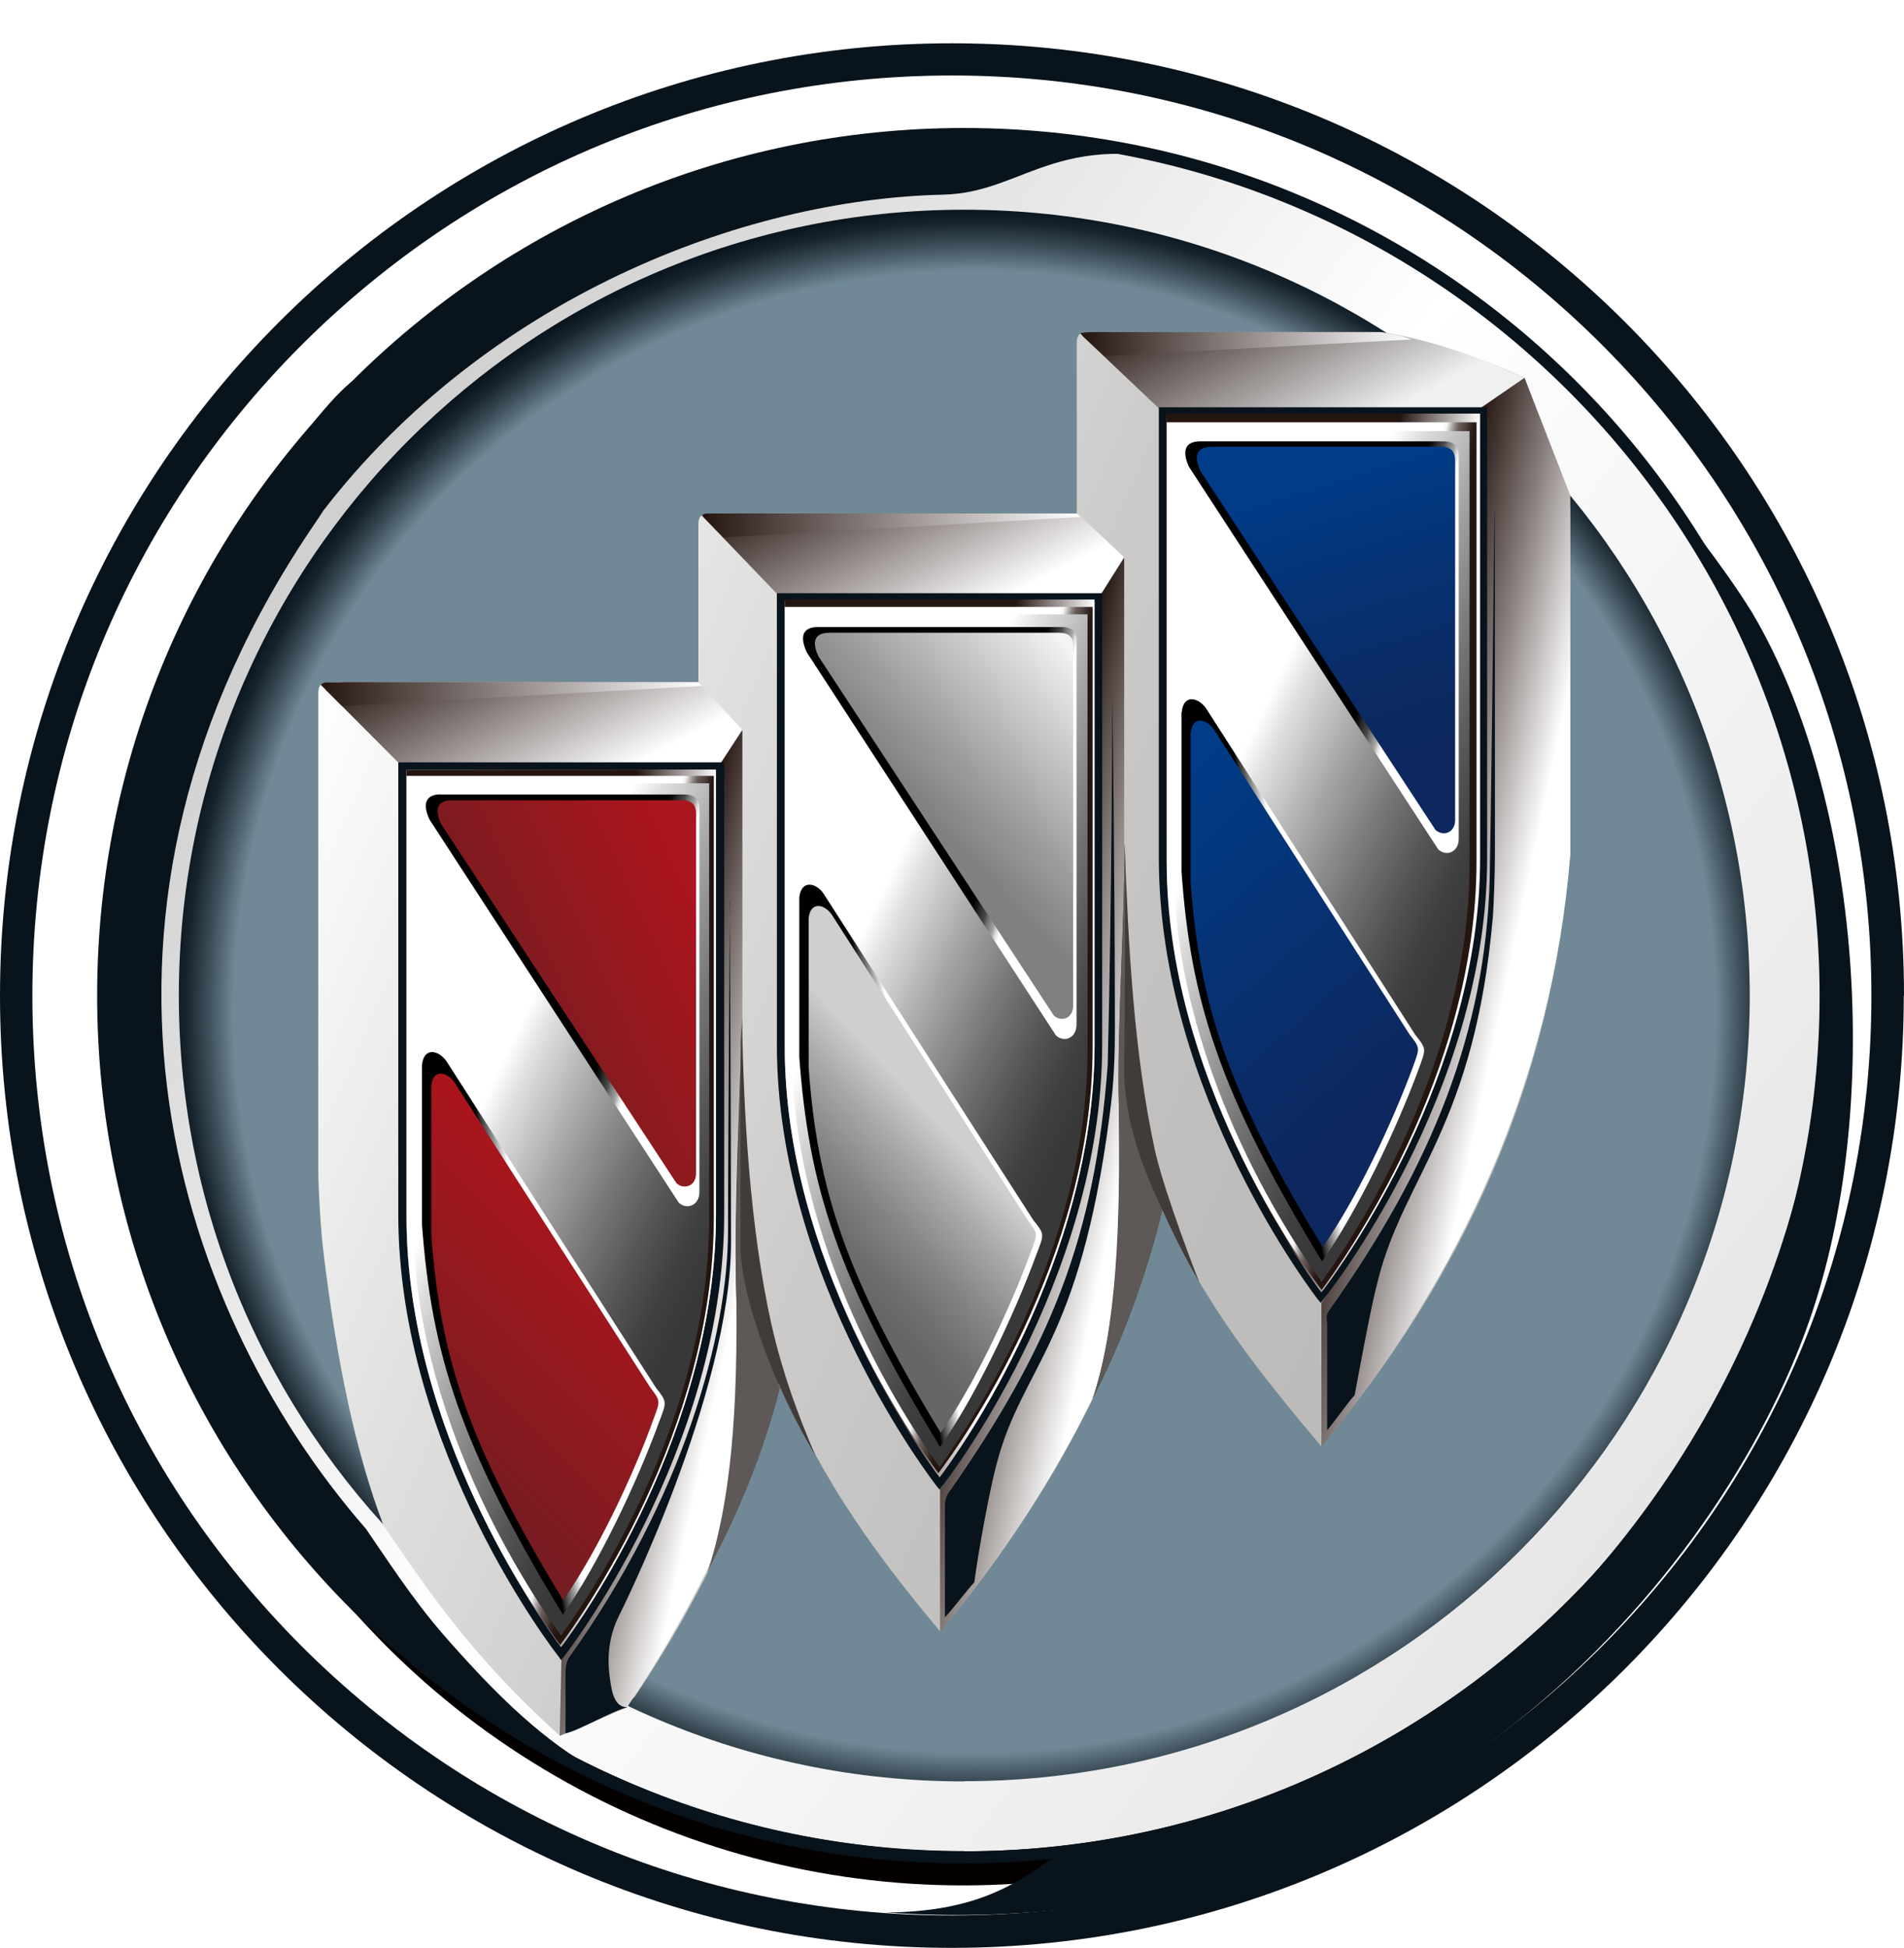
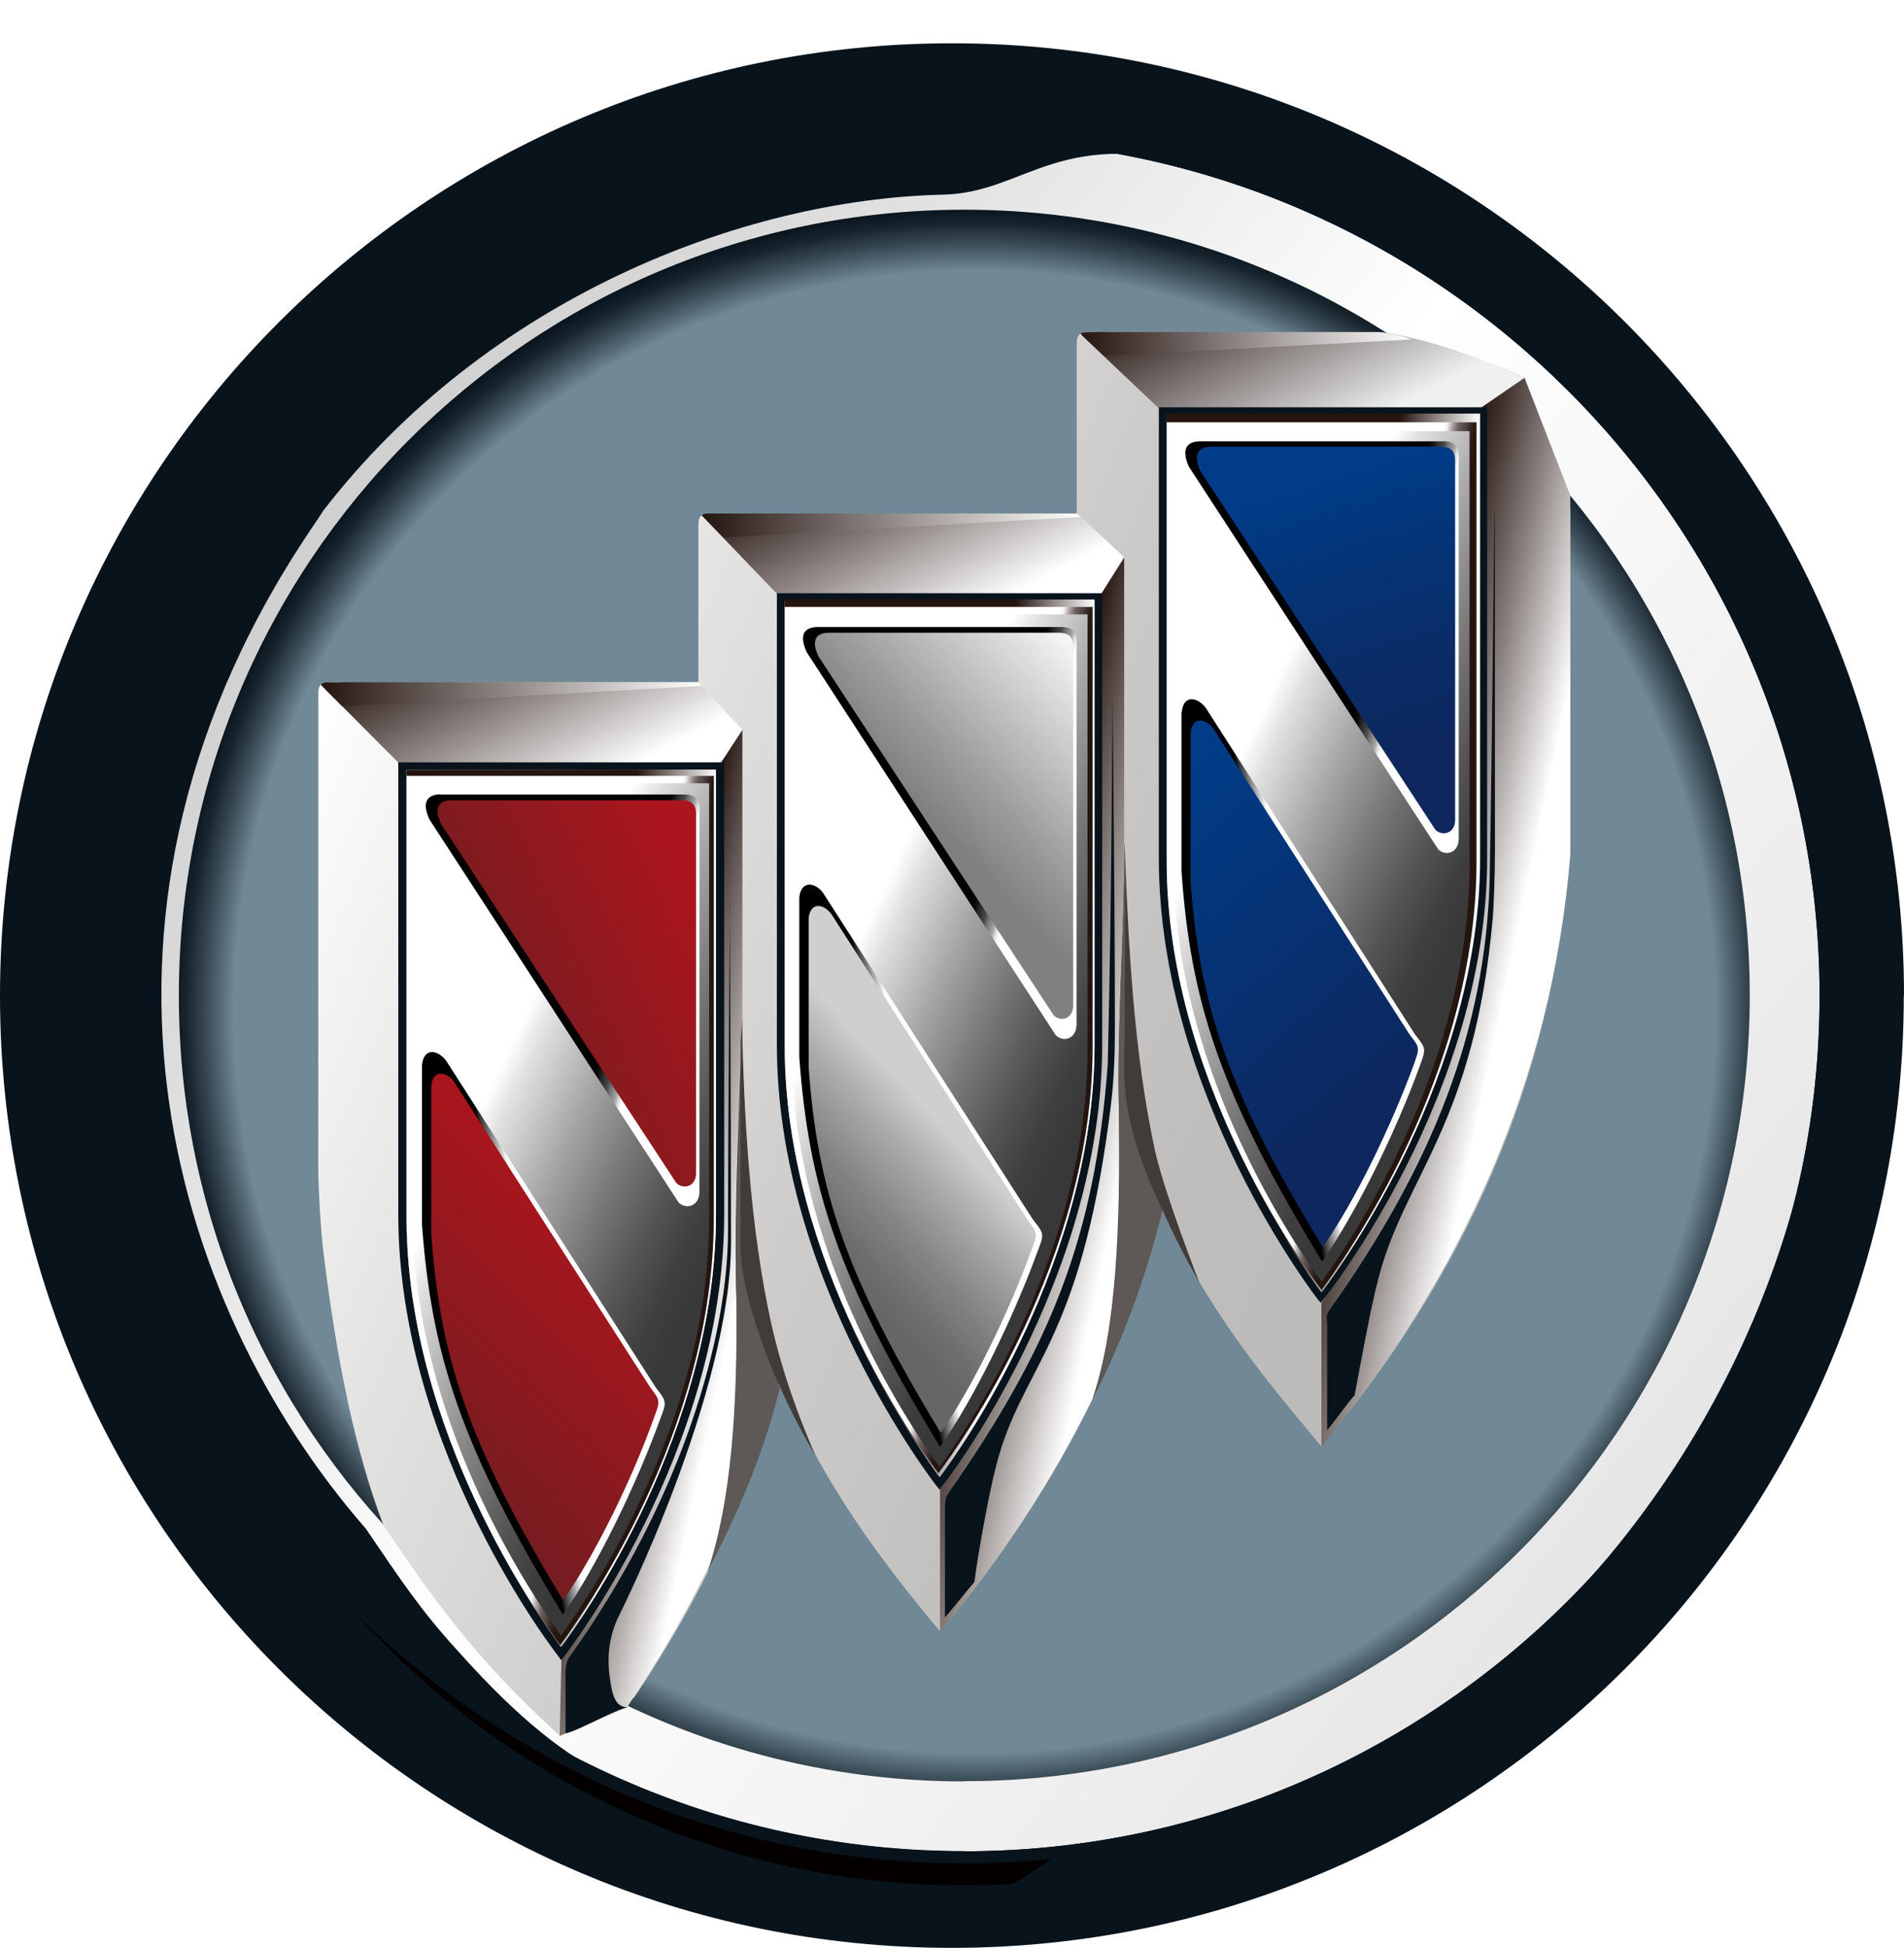
<svg xmlns="http://www.w3.org/2000/svg" width="44" height="45" viewBox="0 0 44 45" fill="none">
  <path d="M43.995 23.002C43.995 35.148 34.141 45 21.993 45C9.845 45 0 35.148 0 23.002C0 10.857 9.845 1 21.998 1C34.151 1 44 10.847 44 23.002H43.995Z" fill="#08131C" />
-   <path d="M6.969 7.971C2.959 11.982 0.748 17.323 0.748 23.003C0.748 28.682 2.959 34.014 6.969 38.029C10.989 42.045 16.32 44.252 21.998 44.252C27.676 44.252 33.011 42.045 37.026 38.029C41.036 34.014 43.247 28.677 43.247 23.003C43.247 17.328 41.032 11.987 37.026 7.971C33.011 3.959 27.671 1.744 21.998 1.744C16.325 1.744 10.989 3.959 6.969 7.971Z" fill="white" />
  <circle cx="22.257" cy="24.724" r="18.833" fill="#050000" />
  <g filter="url(#filter0_f_110_28189)">
    <path d="M28.954 10.405C29.56 11.134 20.221 9.595 19.66 10.867C19.102 12.133 17.059 14.93 15.607 16.136C12.697 18.552 9.359 19.331 8.151 17.876C6.943 16.421 8.323 13.283 11.233 10.867C12.691 9.656 16.014 8.162 17.365 7.848C18.711 7.536 28.352 9.679 28.954 10.405Z" fill="#FEFEFE" />
  </g>
  <g style="mix-blend-mode:multiply">
    <path d="M41.237 23.374C41.237 33.705 32.859 42.085 22.526 42.085C12.192 42.085 3.81 33.705 3.81 23.374C3.81 13.043 12.192 4.659 22.526 4.659C32.859 4.659 41.237 13.028 41.237 23.369V23.374Z" fill="url(#paint0_radial_110_28189)" />
  </g>
  <path fill-rule="evenodd" clip-rule="evenodd" d="M22.281 3.236C11.41 3.236 2.519 12.104 2.519 23.003C2.519 33.901 11.41 42.77 22.281 42.77C33.153 42.77 42.049 33.906 42.049 23.003C42.049 12.099 33.153 3.236 22.281 3.236ZM22.281 41.155C12.261 41.155 4.133 33.03 4.133 23.003C4.133 12.975 12.261 4.845 22.281 4.845C32.302 4.845 40.435 12.97 40.435 22.998C40.435 33.025 32.302 41.15 22.281 41.15V41.155Z" fill="url(#paint1_linear_110_28189)" />
  <path fill-rule="evenodd" clip-rule="evenodd" d="M22.281 2.957C11.219 2.957 2.245 11.928 2.245 23.002C2.245 34.077 11.219 43.048 22.281 43.048C33.343 43.048 42.318 34.067 42.318 23.002C42.318 11.938 33.343 2.957 22.281 2.957ZM22.281 42.764C11.41 42.764 2.519 33.901 2.519 22.997C2.519 12.094 11.41 3.235 22.281 3.235C33.153 3.235 42.049 12.109 42.049 23.002C42.049 33.896 33.158 42.769 22.281 42.769V42.764Z" fill="#08131C" />
  <path fill-rule="evenodd" clip-rule="evenodd" d="M22.995 3.147H22.281C16.804 3.147 11.977 5.231 8.446 8.626C8.089 8.734 7.346 9.492 6.157 11.258C3.071 15.543 1.854 20.557 2.411 25.35C2.44 25.752 2.489 26.055 2.543 26.27C3.355 31.215 6.084 35.848 10.617 39.106C10.828 39.257 11.004 39.375 11.204 39.526C11.742 39.947 12.417 40.358 13.097 40.71C14.623 41.522 16.124 42.07 15.88 41.904C14.466 41.424 14.652 41.385 13.596 40.783C12.373 40.079 11.263 38.905 10.52 38.074C9.713 37.183 9.272 36.518 8.456 35.319C3.903 30.095 1.14 21.056 7.292 12.07C7.35 11.977 7.414 11.894 7.468 11.801C11.253 6.899 17.141 4.605 21.787 4.497C23.763 4.458 24.482 2.81 28.189 3.959C28.614 3.959 25.24 3.064 23.005 3.147H22.995Z" fill="#08131C" />
  <path fill-rule="evenodd" clip-rule="evenodd" d="M38.376 11.223C48.147 24.289 37.535 42.085 24.472 42.809C23.396 43.63 22.423 44.163 20.482 44.183C32.757 45.044 39.804 36.244 41.804 30.535C43.521 25.663 43.046 18.448 40.479 14.134C39.765 12.989 38.919 11.977 38.371 11.219L38.376 11.223Z" fill="#08131C" />
  <path fill-rule="evenodd" clip-rule="evenodd" d="M31.852 7.672C32.996 7.883 34.136 8.22 35.231 8.729L36.288 11.776V19.735C35.862 24.993 33.862 29.459 30.527 33.407C29.216 31.837 27.876 30.237 26.864 27.958C25.934 31.553 24.174 34.777 21.724 37.687C20.379 36.078 19.053 34.341 18.036 31.934C17.322 34.556 16.178 36.968 14.657 39.213L12.935 40.099C10.925 38.274 9.977 36.875 8.862 35.241C8.226 33.573 7.786 31.494 7.473 28.912C7.424 28.554 7.355 27.512 7.355 26.96V16.037C7.355 15.817 7.419 15.763 7.644 15.763H16.139V12.119C16.139 11.933 16.207 11.869 16.393 11.869H24.883V7.922C24.883 7.741 24.956 7.672 25.128 7.672H31.852Z" fill="url(#paint2_linear_110_28189)" />
  <path fill-rule="evenodd" clip-rule="evenodd" d="M7.522 15.929C7.644 15.802 7.776 15.763 7.986 15.763H16.134L17.156 16.859L16.603 17.71H9.297L7.527 15.934L7.522 15.929Z" fill="url(#paint3_linear_110_28189)" />
  <path fill-rule="evenodd" clip-rule="evenodd" d="M16.237 11.923C16.31 11.874 16.359 11.864 16.569 11.864H24.902L25.974 12.872L25.445 13.713L17.992 13.757L16.232 11.923H16.237Z" fill="url(#paint4_linear_110_28189)" />
  <path fill-rule="evenodd" clip-rule="evenodd" d="M25.01 7.75C25.113 7.658 25.348 7.672 25.553 7.672H31.935C33.207 7.883 34.17 8.259 35.226 8.729L34.243 9.418L26.79 9.443L25.005 7.75H25.01Z" fill="url(#paint5_linear_110_28189)" />
  <path style="mix-blend-mode:multiply" fill-rule="evenodd" clip-rule="evenodd" d="M7.414 15.817C7.468 15.763 7.536 15.763 7.605 15.763H16.134L16.227 15.846L7.903 16.311L7.414 15.822V15.817Z" fill="url(#paint6_linear_110_28189)" />
  <path style="mix-blend-mode:multiply" fill-rule="evenodd" clip-rule="evenodd" d="M31.891 7.672C32.145 7.716 32.4 7.75 32.61 7.843L25.519 8.225L24.966 7.706C24.995 7.677 25.088 7.677 25.201 7.672C25.338 7.672 25.509 7.672 25.597 7.672H31.891Z" fill="url(#paint7_linear_110_28189)" />
  <path style="mix-blend-mode:multiply" fill-rule="evenodd" clip-rule="evenodd" d="M16.217 11.908C16.271 11.85 16.359 11.864 16.408 11.864H24.888L24.971 11.943L16.721 12.417L16.222 11.908H16.217Z" fill="url(#paint8_linear_110_28189)" />
  <path fill-rule="evenodd" clip-rule="evenodd" d="M18.002 31.979C17.283 34.6 16.002 37.208 14.486 39.448L12.935 40.103L12.975 38.318C14.994 35.114 16.31 32.566 16.603 28.383V17.71L17.156 16.863V28.843C17.322 29.988 17.572 31.044 18.041 31.939L18.002 31.983V31.979Z" fill="url(#paint9_linear_110_28189)" />
  <path fill-rule="evenodd" clip-rule="evenodd" d="M26.864 27.958C25.934 31.553 24.12 34.816 21.724 37.702V34.405C23.827 31.255 25.132 28.721 25.426 24.524V13.757L25.979 12.882V24.861C26.023 25.923 26.355 26.896 26.864 27.958Z" fill="url(#paint10_linear_110_28189)" />
  <path fill-rule="evenodd" clip-rule="evenodd" d="M35.231 8.729L36.288 11.444V19.735C35.862 24.993 33.745 29.518 30.537 33.422V30.105C32.571 27.009 33.877 24.48 34.175 20.297V9.453L35.231 8.729Z" fill="url(#paint11_linear_110_28189)" />
  <path fill-rule="evenodd" clip-rule="evenodd" d="M25.598 24.607C25.299 28.584 24.282 31.108 21.919 34.493C21.836 34.615 21.836 34.733 21.836 34.894V37.364C22.056 37.124 22.335 36.753 22.516 36.552C22.604 35.872 22.858 34.473 23.025 33.842C23.617 31.548 24.942 31.098 25.637 25.805C25.681 25.439 25.764 24.925 25.764 23.77C25.764 20.317 25.705 16.047 25.705 16.047C25.705 16.047 25.701 20.371 25.598 24.612V24.607Z" fill="#08131C" />
  <path fill-rule="evenodd" clip-rule="evenodd" d="M27.7 29.601C27.422 29.112 27.118 28.54 26.864 27.958C26.482 29.479 25.964 30.922 25.25 32.316C25.802 30.672 25.895 28.339 25.856 25.624C25.807 23.721 25.988 21.427 25.988 19.48C26.072 21.721 26.189 24.308 26.703 26.637C26.957 27.698 27.705 29.601 27.705 29.601H27.7Z" fill="#413B39" />
  <path fill-rule="evenodd" clip-rule="evenodd" d="M26.864 27.958C26.482 29.479 25.964 30.922 25.25 32.316C25.866 30.472 25.895 28.158 25.856 25.624C25.807 23.721 25.988 21.427 25.988 19.48C26.027 19.681 25.979 24.856 25.979 24.856C26.023 25.918 26.355 26.891 26.864 27.953V27.958Z" fill="#5E5957" />
  <path fill-rule="evenodd" clip-rule="evenodd" d="M18.844 33.627C18.545 33.123 18.252 32.566 17.997 31.974C17.616 33.456 16.819 34.879 16.359 36.322C17.161 33.833 17.068 31.499 17.009 29.699C16.965 27.796 17.098 25.424 17.146 23.516C17.186 25.712 17.323 28.334 17.831 30.614C18.086 31.719 18.423 32.649 18.844 33.627Z" fill="#413B39" />
  <path fill-rule="evenodd" clip-rule="evenodd" d="M16.868 20.84C16.868 20.84 16.824 26.255 16.824 28.437C16.824 30.814 15.792 34.596 13.17 38.264C13.082 38.382 13.068 38.538 13.068 38.665V40.045C13.371 39.986 14.119 39.536 14.501 39.443C14.207 39.443 14.139 39.115 14.095 38.778C14.036 38.391 14.036 37.863 14.305 37.325C14.305 37.325 16.893 32.189 16.893 28.696C16.893 25.483 16.863 20.835 16.863 20.835L16.868 20.84Z" fill="#08131C" />
  <path fill-rule="evenodd" clip-rule="evenodd" d="M34.425 20.337C34.322 23.805 33.119 26.896 30.708 30.286C30.629 30.418 30.669 30.452 30.669 30.619V33.04C30.791 32.908 31.177 32.36 31.304 32.233C31.427 31.592 31.676 30.198 31.847 29.562C32.454 27.165 34.078 26.001 34.499 21.178C34.518 20.933 34.547 20.19 34.547 19.647C34.547 5.593 34.547 13.371 34.425 20.337Z" fill="#08131C" />
  <path d="M9.204 17.612V28.055C9.204 33.529 12.862 38.215 12.901 38.259L12.965 38.352L13.043 38.259C13.072 38.215 16.735 33.534 16.735 28.055V17.612H9.204ZM16.545 17.788V28.055C16.545 33.05 13.469 37.384 12.965 38.049C12.471 37.384 9.39 33.045 9.39 28.055V17.788H16.545Z" fill="#08131C" />
  <path d="M17.953 13.704V24.137C17.953 29.601 21.606 34.278 21.641 34.327L21.714 34.415L21.777 34.327C21.822 34.278 25.47 29.601 25.47 24.137V13.704H17.948H17.953ZM25.294 13.884V24.137C25.294 29.122 22.218 33.456 21.714 34.126C21.215 33.456 18.134 29.122 18.134 24.137V13.884H25.289H25.294Z" fill="#08131C" />
  <path d="M26.78 9.409V19.828C26.78 25.287 30.414 29.963 30.448 30.012L30.522 30.1L30.59 30.012C30.629 29.963 34.366 25.292 34.366 19.828V9.409H26.776H26.78ZM34.19 9.585V19.823C34.19 24.807 31.079 29.132 30.576 29.807C30.067 29.132 26.961 24.807 26.961 19.823V9.59H34.19V9.585Z" fill="#08131C" />
  <path d="M16.545 17.778V28.055C16.545 33.05 13.469 37.384 12.965 38.049C12.471 37.384 9.39 33.045 9.39 28.055V17.788C9.566 17.788 16.373 17.778 16.545 17.778Z" fill="url(#paint12_linear_110_28189)" />
  <path d="M25.294 13.85V24.123C25.294 29.127 22.218 33.456 21.714 34.126C21.215 33.456 18.134 29.122 18.134 24.123V13.85H25.289H25.294Z" fill="url(#paint13_linear_110_28189)" />
  <path d="M34.204 9.555V19.828C34.204 24.812 31.04 29.19 30.536 29.856C30.023 29.19 26.961 24.812 26.961 19.828V9.555H34.204Z" fill="url(#paint14_linear_110_28189)" />
  <path d="M16.496 17.925V28.124C16.496 33.065 13.444 37.34 12.945 38.005C12.451 37.34 9.395 33.065 9.395 28.124V17.925H16.501H16.496Z" fill="url(#paint15_linear_110_28189)" />
  <path d="M9.546 18.096V28.148C9.546 32.717 12.168 36.679 12.965 37.785C13.772 36.679 16.388 32.717 16.388 28.148V18.096H9.546Z" fill="url(#paint16_linear_110_28189)" />
  <path d="M25.25 14.021V24.181C25.25 29.102 22.188 33.373 21.685 34.033C21.191 33.373 18.134 29.102 18.134 24.181V14.021H25.245H25.25Z" fill="url(#paint17_linear_110_28189)" />
  <path d="M18.296 14.193V24.25C18.296 28.819 20.912 32.786 21.714 33.891C22.511 32.786 25.132 28.819 25.132 24.25V14.193H18.296Z" fill="url(#paint18_linear_110_28189)" />
  <path d="M34.121 9.756V19.911C34.121 24.847 31.04 29.132 30.541 29.802C30.038 29.132 26.961 24.842 26.961 19.911V9.756H34.116H34.121Z" fill="url(#paint19_linear_110_28189)" />
  <path d="M27.123 9.961V19.975C27.123 24.538 29.739 28.51 30.541 29.611C31.343 28.506 33.96 24.538 33.96 19.975V9.961H27.118H27.123Z" fill="url(#paint20_linear_110_28189)" />
  <path fill-rule="evenodd" clip-rule="evenodd" d="M10.192 18.355H15.816C16.075 18.355 16.163 18.483 16.163 18.683V27.537C16.163 27.86 15.86 27.953 15.684 27.782L9.928 18.938C9.752 18.566 9.84 18.351 10.187 18.351L10.192 18.355Z" fill="url(#paint21_linear_110_28189)" />
  <path fill-rule="evenodd" clip-rule="evenodd" d="M9.752 24.607V28.29C9.972 31.255 10.617 33.387 13.009 37.301C13.801 36.175 14.711 34.287 15.244 32.815C15.405 32.389 15.42 32.394 15.156 32.057L10.319 24.519C10.143 24.265 9.796 24.176 9.752 24.602V24.607Z" fill="url(#paint22_linear_110_28189)" />
  <path fill-rule="evenodd" clip-rule="evenodd" d="M9.967 25.086V28.53C10.172 31.308 10.779 33.304 13.014 36.968C13.762 35.911 14.613 34.151 15.107 32.771C15.254 32.37 15.273 32.375 15.029 32.057L10.5 25.003C10.339 24.768 10.006 24.68 9.967 25.081V25.086Z" fill="url(#paint23_linear_110_28189)" />
  <path fill-rule="evenodd" clip-rule="evenodd" d="M10.441 18.488H15.757C15.997 18.488 16.085 18.605 16.085 18.796V27.107C16.085 27.415 15.791 27.488 15.63 27.331L10.192 19.035C10.03 18.683 10.114 18.488 10.441 18.488Z" fill="url(#paint24_linear_110_28189)" />
  <path fill-rule="evenodd" clip-rule="evenodd" d="M18.907 14.486H24.531C24.795 14.486 24.878 14.608 24.878 14.819V23.663C24.878 24 24.575 24.088 24.399 23.917L18.643 15.068C18.471 14.692 18.555 14.486 18.907 14.486Z" fill="url(#paint25_linear_110_28189)" />
  <path fill-rule="evenodd" clip-rule="evenodd" d="M18.471 20.738V24.421C18.687 27.38 19.337 29.513 21.724 33.426C22.516 32.306 23.426 30.418 23.964 28.946C24.125 28.52 24.149 28.52 23.876 28.183L19.034 20.649C18.868 20.395 18.515 20.312 18.471 20.733V20.738Z" fill="url(#paint26_linear_110_28189)" />
  <path fill-rule="evenodd" clip-rule="evenodd" d="M18.687 21.217V24.666C18.892 27.439 19.503 29.43 21.738 33.099C22.482 32.037 23.328 30.281 23.831 28.897C23.978 28.501 23.993 28.506 23.748 28.183L19.22 21.129C19.053 20.889 18.731 20.811 18.687 21.212V21.217Z" fill="url(#paint27_linear_110_28189)" />
  <path fill-rule="evenodd" clip-rule="evenodd" d="M19.161 14.618H24.472C24.717 14.618 24.8 14.736 24.8 14.931V23.227C24.8 23.541 24.511 23.619 24.35 23.457L18.912 15.161C18.75 14.814 18.833 14.618 19.166 14.618H19.161Z" fill="url(#paint28_linear_110_28189)" />
  <path fill-rule="evenodd" clip-rule="evenodd" d="M27.739 10.196H33.363C33.617 10.196 33.71 10.319 33.71 10.534V19.373C33.71 19.706 33.407 19.789 33.236 19.622L27.475 10.783C27.309 10.411 27.387 10.196 27.739 10.196Z" fill="url(#paint29_linear_110_28189)" />
  <path fill-rule="evenodd" clip-rule="evenodd" d="M27.304 16.448V20.131C27.514 23.1 28.165 25.233 30.551 29.141C31.348 28.016 32.258 26.133 32.796 24.666C32.952 24.23 32.972 24.24 32.703 23.902L27.871 16.364C27.69 16.11 27.348 16.027 27.309 16.453L27.304 16.448Z" fill="url(#paint30_linear_110_28189)" />
  <path fill-rule="evenodd" clip-rule="evenodd" d="M27.514 16.922V20.371C27.715 23.149 28.326 25.145 30.566 28.809C31.314 27.757 32.16 25.986 32.664 24.617C32.806 24.211 32.825 24.216 32.576 23.902L28.047 16.844C27.886 16.614 27.558 16.521 27.519 16.922H27.514Z" fill="url(#paint31_linear_110_28189)" />
  <path fill-rule="evenodd" clip-rule="evenodd" d="M27.993 10.319H33.3C33.544 10.319 33.627 10.446 33.627 10.641V18.942C33.627 19.251 33.339 19.329 33.172 19.172L27.739 10.881C27.578 10.524 27.661 10.323 27.993 10.323V10.319Z" fill="url(#paint32_linear_110_28189)" />
  <path fill-rule="evenodd" clip-rule="evenodd" d="M18.027 32.047C17.65 33.573 17.068 34.928 16.349 36.322C16.897 34.674 17.053 32.546 17.014 29.841C16.97 27.933 17.112 25.507 17.151 23.516C17.151 23.721 17.112 23.907 17.112 24.074V28.897C17.176 30.203 18.022 32.047 18.022 32.047H18.027Z" fill="#5E5957" />
  <defs>
    <filter id="filter0_f_110_28189" x="0.865" y="0.969" width="34.965" height="24.488" filterUnits="userSpaceOnUse" color-interpolation-filters="sRGB">
      <feFlood flood-opacity="0" result="BackgroundImageFix" />
      <feBlend mode="normal" in="SourceGraphic" in2="BackgroundImageFix" result="shape" />
      <feGaussianBlur stdDeviation="3.424" result="effect1_foregroundBlur_110_28189" />
    </filter>
    <radialGradient id="paint0_radial_110_28189" cx="0" cy="0" r="1" gradientUnits="userSpaceOnUse" gradientTransform="translate(22.526 23.374) scale(18.711 18.715)">
      <stop offset="0.92" stop-color="#718996" />
      <stop offset="0.95" stop-color="#41535E" />
      <stop offset="0.98" stop-color="#17242E" />
      <stop offset="1" stop-color="#08131C" />
    </radialGradient>
    <linearGradient id="paint1_linear_110_28189" x1="37.955" y1="34.879" x2="6.47" y2="11.025" gradientUnits="userSpaceOnUse">
      <stop stop-color="#E6E6E6" />
      <stop offset="0.52" stop-color="white" />
      <stop offset="1" stop-color="#CCCCCC" />
    </linearGradient>
    <linearGradient id="paint2_linear_110_28189" x1="6.876" y1="17.035" x2="33.844" y2="28.589" gradientUnits="userSpaceOnUse">
      <stop stop-color="white" />
      <stop offset="0.26" stop-color="#E2E2E1" />
      <stop offset="0.53" stop-color="#CCCBCA" />
      <stop offset="0.78" stop-color="#BFBEBC" />
      <stop offset="1" stop-color="#BBBAB8" />
    </linearGradient>
    <linearGradient id="paint3_linear_110_28189" x1="11.101" y1="14.026" x2="13.792" y2="19.177" gradientUnits="userSpaceOnUse">
      <stop stop-color="#251511" />
      <stop offset="0.34" stop-color="#7D7371" />
      <stop offset="0.84" stop-color="white" />
    </linearGradient>
    <linearGradient id="paint4_linear_110_28189" x1="19.865" y1="10.025" x2="22.581" y2="15.214" gradientUnits="userSpaceOnUse">
      <stop stop-color="#251511" />
      <stop offset="0.34" stop-color="#7D7371" />
      <stop offset="0.84" stop-color="white" />
    </linearGradient>
    <linearGradient id="paint5_linear_110_28189" x1="28.82" y1="5.755" x2="31.491" y2="10.861" gradientUnits="userSpaceOnUse">
      <stop stop-color="#251511" />
      <stop offset="0.3" stop-color="#6F6563" />
      <stop offset="0.84" stop-color="#EFF1F1" />
    </linearGradient>
    <linearGradient id="paint6_linear_110_28189" x1="7.414" y1="16.032" x2="16.227" y2="16.032" gradientUnits="userSpaceOnUse">
      <stop stop-color="#251511" />
      <stop offset="0.4" stop-color="#7D7371" />
      <stop offset="1" stop-color="white" />
    </linearGradient>
    <linearGradient id="paint7_linear_110_28189" x1="24.966" y1="7.951" x2="32.61" y2="7.951" gradientUnits="userSpaceOnUse">
      <stop stop-color="#251511" />
      <stop offset="0.4" stop-color="#7D7371" />
      <stop offset="1" stop-color="white" />
    </linearGradient>
    <linearGradient id="paint8_linear_110_28189" x1="16.217" y1="12.143" x2="24.966" y2="12.143" gradientUnits="userSpaceOnUse">
      <stop stop-color="#251511" />
      <stop offset="0.4" stop-color="#7D7371" />
      <stop offset="1" stop-color="white" />
    </linearGradient>
    <linearGradient id="paint9_linear_110_28189" x1="14.344" y1="28.329" x2="18.613" y2="29.239" gradientUnits="userSpaceOnUse">
      <stop stop-color="#251511" />
      <stop offset="0.33" stop-color="#908885" />
      <stop offset="0.68" stop-color="white" />
    </linearGradient>
    <linearGradient id="paint10_linear_110_28189" x1="23.015" y1="25.116" x2="27.274" y2="26.02" gradientUnits="userSpaceOnUse">
      <stop stop-color="#251511" />
      <stop offset="0.36" stop-color="#908885" />
      <stop offset="0.75" stop-color="white" />
    </linearGradient>
    <linearGradient id="paint11_linear_110_28189" x1="31.754" y1="20.835" x2="36.058" y2="21.75" gradientUnits="userSpaceOnUse">
      <stop stop-color="#251511" />
      <stop offset="0.12" stop-color="#41332F" />
      <stop offset="0.38" stop-color="#89807E" />
      <stop offset="0.76" stop-color="#FBFBFB" />
      <stop offset="0.77" stop-color="white" />
    </linearGradient>
    <linearGradient id="paint12_linear_110_28189" x1="8.069" y1="26.95" x2="16.657" y2="28.187" gradientUnits="userSpaceOnUse">
      <stop offset="0.61" stop-color="#251511" />
      <stop offset="0.69" stop-color="#7D7371" />
      <stop offset="0.82" stop-color="white" />
    </linearGradient>
    <linearGradient id="paint13_linear_110_28189" x1="16.814" y1="23.022" x2="25.406" y2="24.259" gradientUnits="userSpaceOnUse">
      <stop offset="0.61" stop-color="#251511" />
      <stop offset="0.69" stop-color="#7D7371" />
      <stop offset="0.82" stop-color="white" />
    </linearGradient>
    <linearGradient id="paint14_linear_110_28189" x1="25.641" y1="18.732" x2="34.312" y2="19.984" gradientUnits="userSpaceOnUse">
      <stop offset="0.61" stop-color="#251511" />
      <stop offset="0.69" stop-color="#7D7371" />
      <stop offset="0.82" stop-color="white" />
    </linearGradient>
    <linearGradient id="paint15_linear_110_28189" x1="7.756" y1="26.661" x2="16.677" y2="28.329" gradientUnits="userSpaceOnUse">
      <stop offset="0.69" stop-color="white" />
      <stop offset="0.7" stop-color="#F2F1F0" />
      <stop offset="0.71" stop-color="#BCB7B6" />
      <stop offset="0.72" stop-color="#8E8583" />
      <stop offset="0.73" stop-color="#685D5A" />
      <stop offset="0.75" stop-color="#4A3D3A" />
      <stop offset="0.76" stop-color="#352723" />
      <stop offset="0.77" stop-color="#291915" />
      <stop offset="0.78" stop-color="#251511" />
    </linearGradient>
    <linearGradient id="paint16_linear_110_28189" x1="6.68" y1="24.162" x2="17.372" y2="29.213" gradientUnits="userSpaceOnUse">
      <stop offset="0.39" stop-color="white" />
      <stop offset="0.44" stop-color="#E0E0E0" />
      <stop offset="0.57" stop-color="#A5A5A5" />
      <stop offset="0.69" stop-color="#767676" />
      <stop offset="0.79" stop-color="#545454" />
      <stop offset="0.87" stop-color="#3F3F3F" />
      <stop offset="0.93" stop-color="#383838" />
    </linearGradient>
    <linearGradient id="paint17_linear_110_28189" x1="16.51" y1="22.729" x2="25.431" y2="24.396" gradientUnits="userSpaceOnUse">
      <stop offset="0.69" stop-color="white" />
      <stop offset="0.7" stop-color="#F2F1F0" />
      <stop offset="0.71" stop-color="#BCB7B6" />
      <stop offset="0.72" stop-color="#8E8583" />
      <stop offset="0.73" stop-color="#685D5A" />
      <stop offset="0.75" stop-color="#4A3D3A" />
      <stop offset="0.76" stop-color="#352723" />
      <stop offset="0.77" stop-color="#291915" />
      <stop offset="0.78" stop-color="#251511" />
    </linearGradient>
    <linearGradient id="paint18_linear_110_28189" x1="15.43" y1="20.263" x2="26.121" y2="25.319" gradientUnits="userSpaceOnUse">
      <stop offset="0.39" stop-color="white" />
      <stop offset="0.44" stop-color="#E0E0E0" />
      <stop offset="0.57" stop-color="#A5A5A5" />
      <stop offset="0.69" stop-color="#767676" />
      <stop offset="0.79" stop-color="#545454" />
      <stop offset="0.87" stop-color="#3F3F3F" />
      <stop offset="0.93" stop-color="#383838" />
    </linearGradient>
    <linearGradient id="paint19_linear_110_28189" x1="25.333" y1="18.468" x2="34.292" y2="20.145" gradientUnits="userSpaceOnUse">
      <stop offset="0.69" stop-color="white" />
      <stop offset="0.7" stop-color="#F2F1F0" />
      <stop offset="0.71" stop-color="#BCB7B6" />
      <stop offset="0.72" stop-color="#8E8583" />
      <stop offset="0.73" stop-color="#685D5A" />
      <stop offset="0.75" stop-color="#4A3D3A" />
      <stop offset="0.76" stop-color="#352723" />
      <stop offset="0.77" stop-color="#291915" />
      <stop offset="0.78" stop-color="#251511" />
    </linearGradient>
    <linearGradient id="paint20_linear_110_28189" x1="24.262" y1="16.008" x2="34.939" y2="21.054" gradientUnits="userSpaceOnUse">
      <stop offset="0.39" stop-color="white" />
      <stop offset="0.44" stop-color="#E0E0E0" />
      <stop offset="0.57" stop-color="#A5A5A5" />
      <stop offset="0.69" stop-color="#767676" />
      <stop offset="0.79" stop-color="#545454" />
      <stop offset="0.87" stop-color="#3F3F3F" />
      <stop offset="0.93" stop-color="#383838" />
    </linearGradient>
    <linearGradient id="paint21_linear_110_28189" x1="9.111" y1="21.3" x2="17.264" y2="23.486" gradientUnits="userSpaceOnUse">
      <stop offset="0.63" />
      <stop offset="0.64" stop-color="#040404" />
      <stop offset="0.65" stop-color="#121212" />
      <stop offset="0.66" stop-color="#292929" />
      <stop offset="0.68" stop-color="#494949" />
      <stop offset="0.69" stop-color="#727272" />
      <stop offset="0.71" stop-color="#A5A5A5" />
      <stop offset="0.72" stop-color="#DFDFDF" />
      <stop offset="0.73" stop-color="white" />
    </linearGradient>
    <linearGradient id="paint22_linear_110_28189" x1="10.128" y1="31.044" x2="14.97" y2="30.194" gradientUnits="userSpaceOnUse">
      <stop offset="0.36" />
      <stop offset="0.38" stop-color="#3C3C3C" />
      <stop offset="0.43" stop-color="#A3A3A3" />
      <stop offset="0.46" stop-color="#E5E5E5" />
      <stop offset="0.47" stop-color="white" />
    </linearGradient>
    <linearGradient id="paint23_linear_110_28189" x1="13.963" y1="28.462" x2="7.995" y2="34.496" gradientUnits="userSpaceOnUse">
      <stop stop-color="#AB151D" />
      <stop offset="1" stop-color="#661F22" />
    </linearGradient>
    <linearGradient id="paint24_linear_110_28189" x1="16.334" y1="21.447" x2="10.04" y2="24.366" gradientUnits="userSpaceOnUse">
      <stop stop-color="#AB151D" />
      <stop offset="1" stop-color="#661F22" />
    </linearGradient>
    <linearGradient id="paint25_linear_110_28189" x1="17.826" y1="17.431" x2="25.979" y2="19.612" gradientUnits="userSpaceOnUse">
      <stop offset="0.63" />
      <stop offset="0.64" stop-color="#040404" />
      <stop offset="0.65" stop-color="#121212" />
      <stop offset="0.66" stop-color="#292929" />
      <stop offset="0.68" stop-color="#494949" />
      <stop offset="0.69" stop-color="#727272" />
      <stop offset="0.71" stop-color="#A5A5A5" />
      <stop offset="0.72" stop-color="#DFDFDF" />
      <stop offset="0.73" stop-color="white" />
    </linearGradient>
    <linearGradient id="paint26_linear_110_28189" x1="18.848" y1="27.175" x2="23.69" y2="26.319" gradientUnits="userSpaceOnUse">
      <stop offset="0.36" />
      <stop offset="0.38" stop-color="#3C3C3C" />
      <stop offset="0.43" stop-color="#A3A3A3" />
      <stop offset="0.46" stop-color="#E5E5E5" />
      <stop offset="0.47" stop-color="white" />
    </linearGradient>
    <linearGradient id="paint27_linear_110_28189" x1="21.748" y1="25.649" x2="18.662" y2="28.529" gradientUnits="userSpaceOnUse">
      <stop offset="0.05" stop-color="#CFCFCD" />
      <stop offset="0.3" stop-color="#AAAAA8" />
      <stop offset="0.6" stop-color="#858584" />
      <stop offset="0.85" stop-color="#6E6E6E" />
      <stop offset="1" stop-color="#666666" />
    </linearGradient>
    <linearGradient id="paint28_linear_110_28189" x1="25.421" y1="15.709" x2="21.747" y2="19.137" gradientUnits="userSpaceOnUse">
      <stop stop-color="#F4F4F5" />
      <stop offset="0.13" stop-color="#E3E3E4" />
      <stop offset="0.72" stop-color="#9C9C9C" />
      <stop offset="1" stop-color="#808080" />
    </linearGradient>
    <linearGradient id="paint29_linear_110_28189" x1="26.663" y1="13.141" x2="34.811" y2="15.322" gradientUnits="userSpaceOnUse">
      <stop offset="0.63" />
      <stop offset="0.64" stop-color="#040404" />
      <stop offset="0.65" stop-color="#121212" />
      <stop offset="0.66" stop-color="#292929" />
      <stop offset="0.68" stop-color="#494949" />
      <stop offset="0.69" stop-color="#727272" />
      <stop offset="0.71" stop-color="#A5A5A5" />
      <stop offset="0.72" stop-color="#DFDFDF" />
      <stop offset="0.73" stop-color="white" />
    </linearGradient>
    <linearGradient id="paint30_linear_110_28189" x1="27.68" y1="22.885" x2="32.517" y2="22.029" gradientUnits="userSpaceOnUse">
      <stop offset="0.36" />
      <stop offset="0.38" stop-color="#3C3C3C" />
      <stop offset="0.43" stop-color="#A3A3A3" />
      <stop offset="0.46" stop-color="#E5E5E5" />
      <stop offset="0.47" stop-color="white" />
    </linearGradient>
    <linearGradient id="paint31_linear_110_28189" x1="31.759" y1="25.595" x2="25.992" y2="19.086" gradientUnits="userSpaceOnUse">
      <stop stop-color="#0E275E" />
      <stop offset="1" stop-color="#003C87" />
    </linearGradient>
    <linearGradient id="paint32_linear_110_28189" x1="32.806" y1="17.617" x2="30.795" y2="11.101" gradientUnits="userSpaceOnUse">
      <stop stop-color="#0E275E" />
      <stop offset="0.31" stop-color="#0B2B65" />
      <stop offset="0.79" stop-color="#03367B" />
      <stop offset="1" stop-color="#003C87" />
    </linearGradient>
  </defs>
</svg>